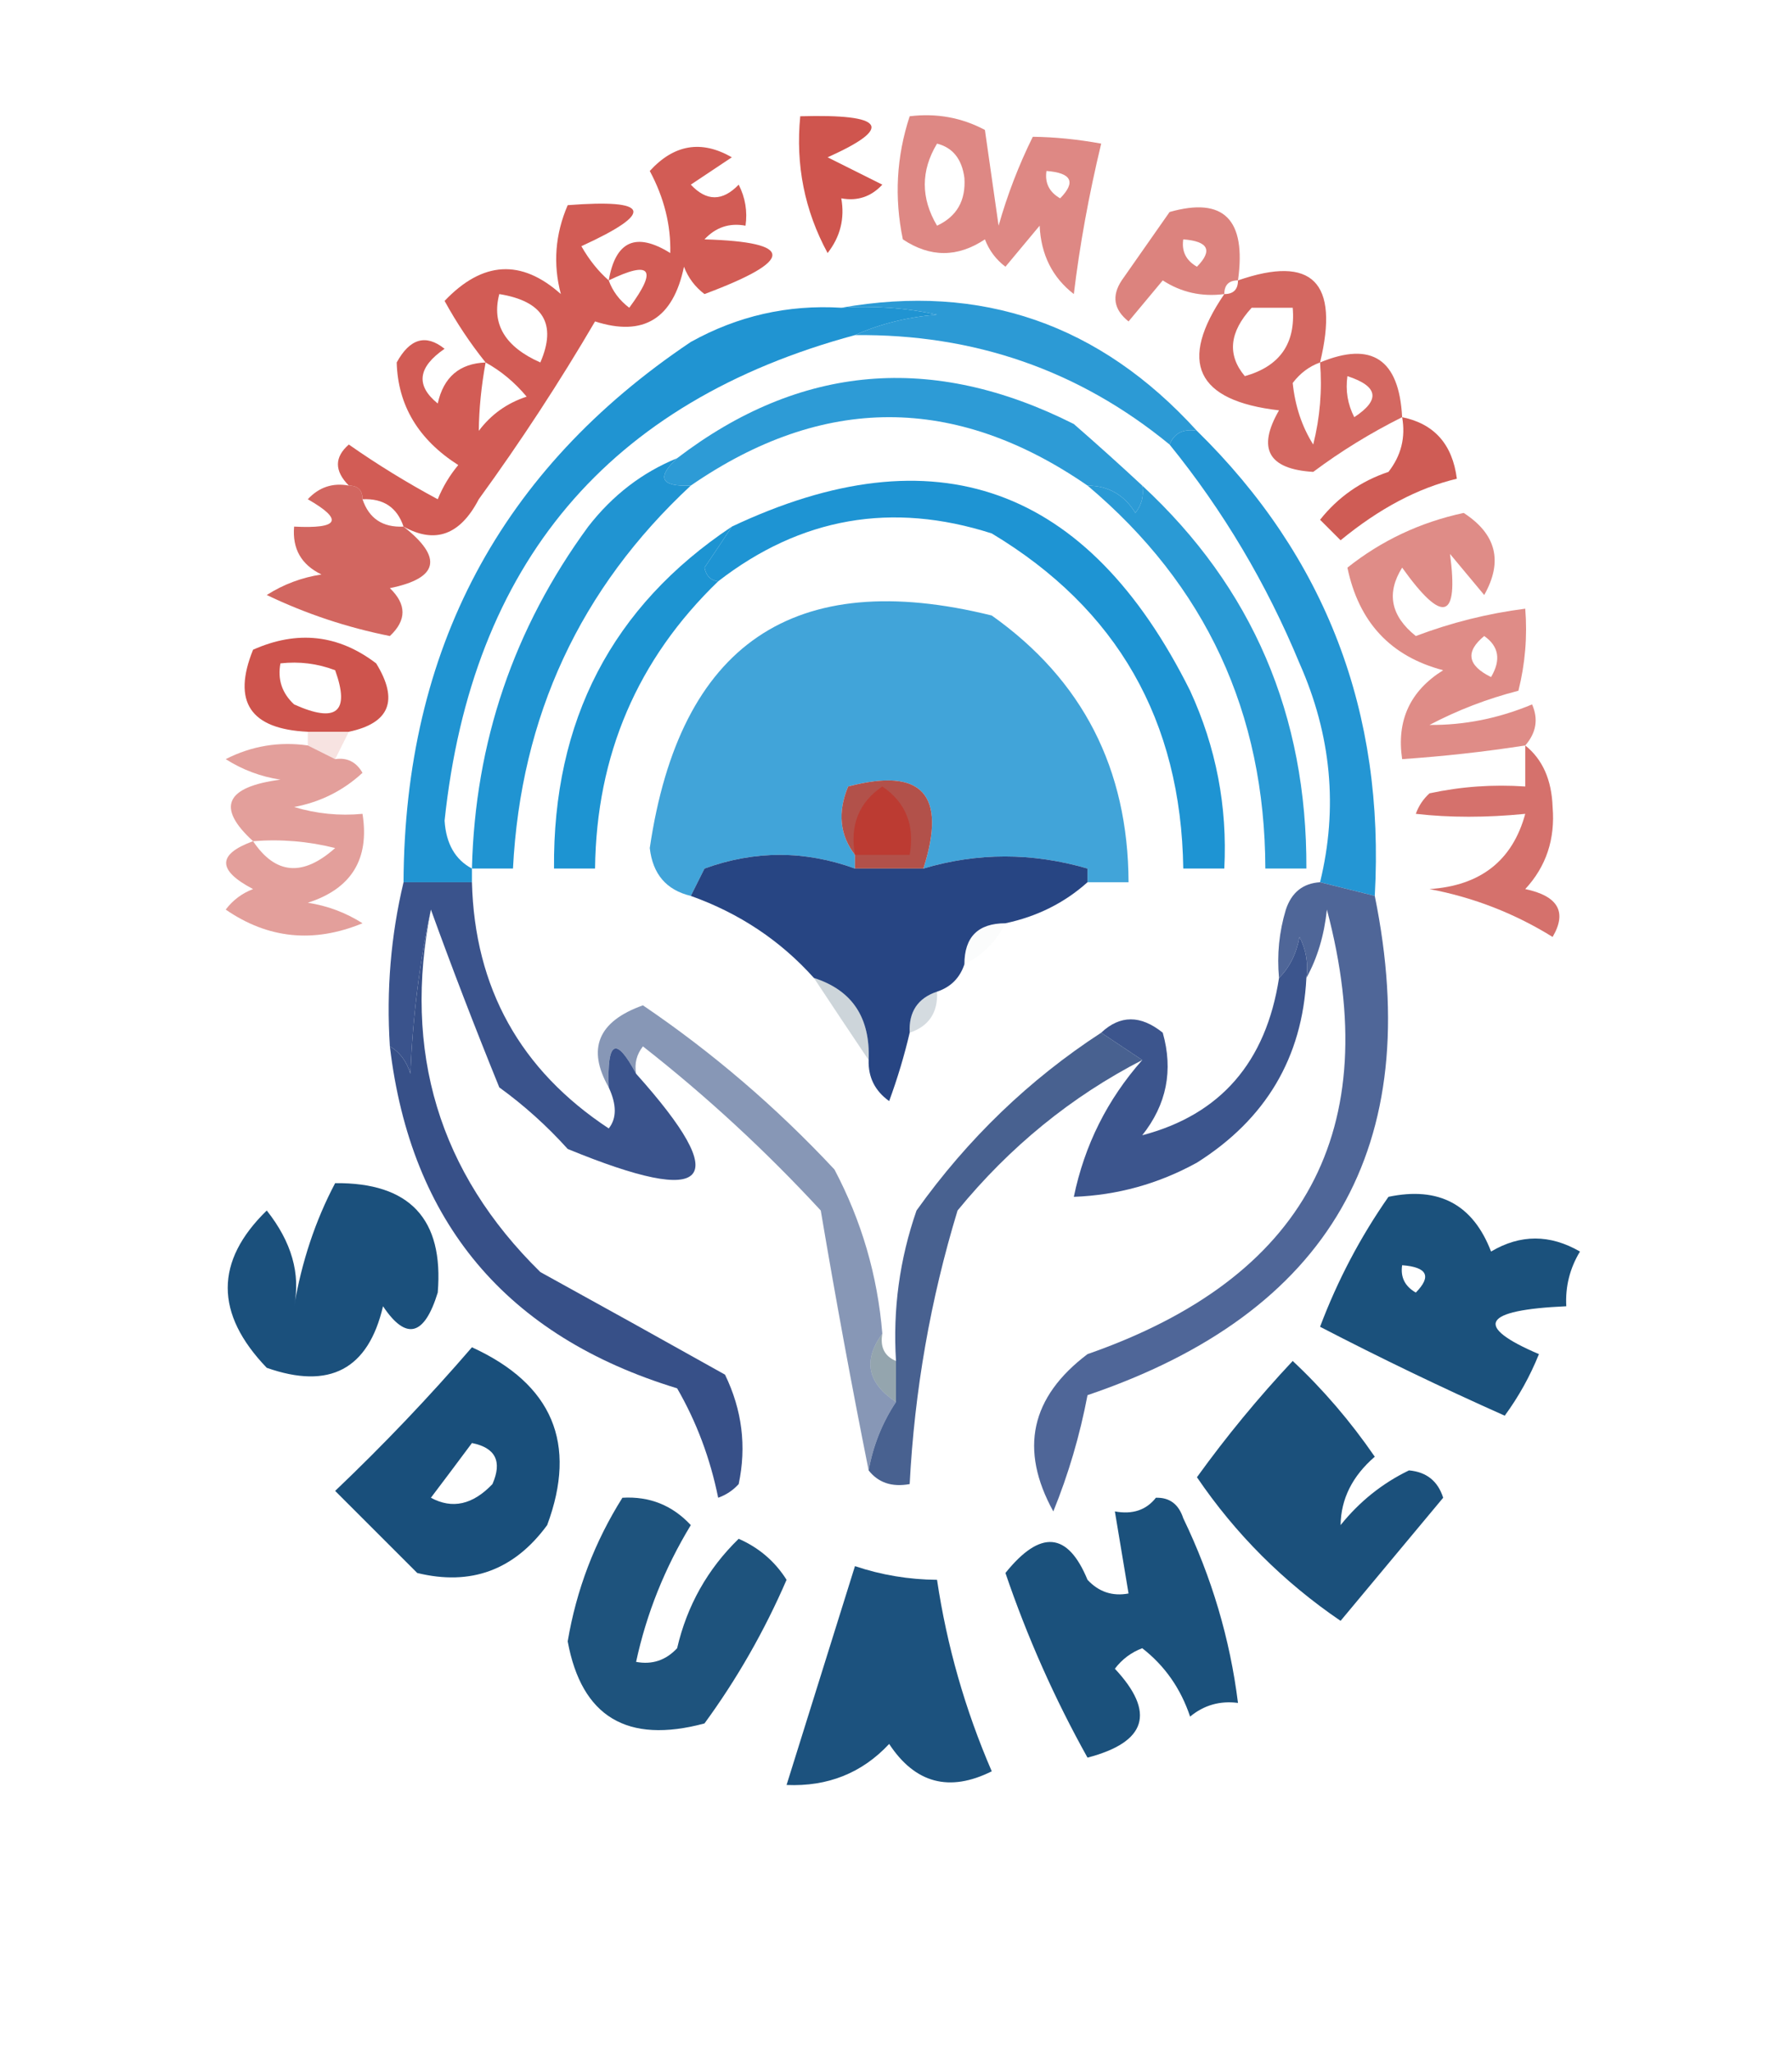
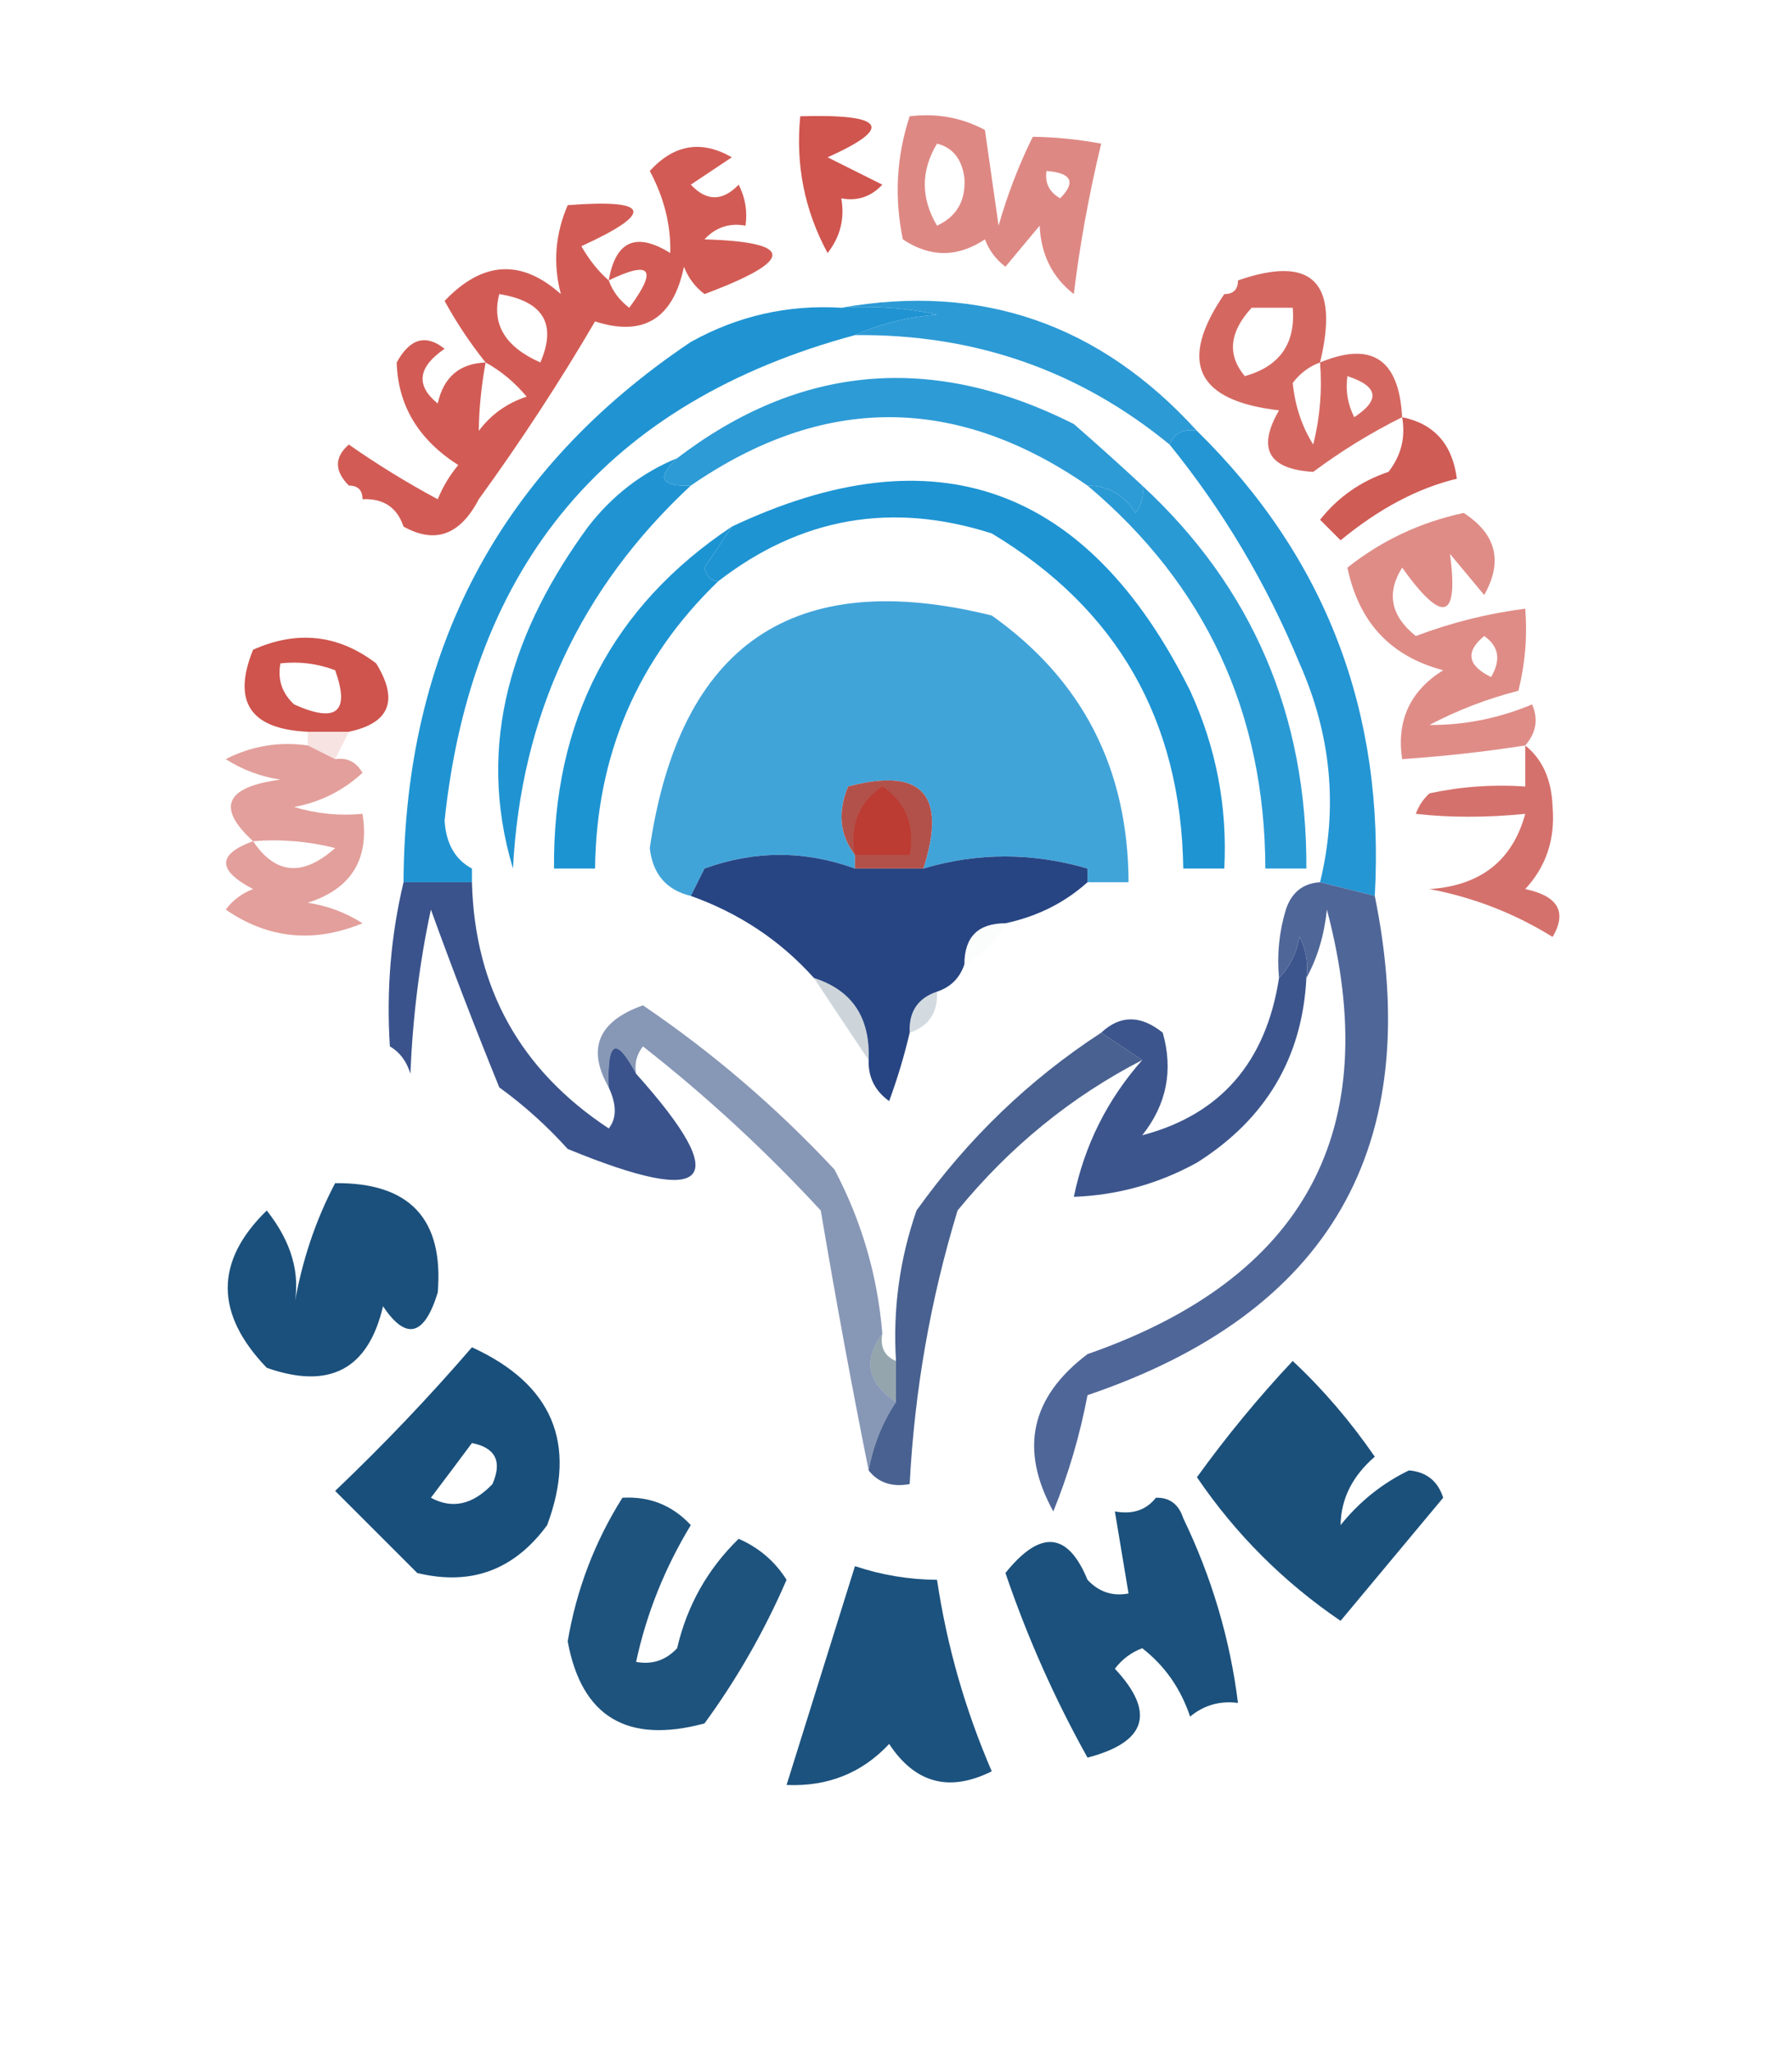
<svg xmlns="http://www.w3.org/2000/svg" version="1.1" width="131px" height="150px" style="shape-rendering:geometricPrecision; text-rendering:geometricPrecision; image-rendering:optimizeQuality; fill-rule:evenodd; clip-rule:evenodd">
  <g>
    <path style="opacity:0.929" fill="#cb4841" d="M 58.5,8.5 C 64.697,8.325 65.363,9.325 60.5,11.5C 61.833,12.167 63.167,12.833 64.5,13.5C 63.675,14.386 62.675,14.719 61.5,14.5C 61.762,15.978 61.429,17.311 60.5,18.5C 58.817,15.398 58.151,12.064 58.5,8.5 Z" />
  </g>
  <g>
    <path style="opacity:0.631" fill="#cb433c" d="M 66.5,8.5 C 68.467,8.261 70.3,8.594 72,9.5C 72.333,11.833 72.667,14.167 73,16.5C 73.642,14.238 74.475,12.072 75.5,10C 77.108,10.019 78.774,10.185 80.5,10.5C 79.592,14.282 78.926,17.948 78.5,21.5C 76.931,20.286 76.098,18.619 76,16.5C 75.167,17.5 74.333,18.5 73.5,19.5C 72.808,18.975 72.308,18.308 72,17.5C 70,18.833 68,18.833 66,17.5C 65.366,14.445 65.532,11.445 66.5,8.5 Z M 76.5,12.5 C 78.337,12.639 78.67,13.306 77.5,14.5C 76.703,14.043 76.369,13.376 76.5,12.5 Z M 68.5,10.5 C 69.649,10.791 70.316,11.624 70.5,13C 70.612,14.662 69.946,15.829 68.5,16.5C 67.306,14.484 67.306,12.484 68.5,10.5 Z" />
  </g>
  <g>
-     <path style="opacity:0.655" fill="#ca423b" d="M 90.5,20.5 C 89.833,20.5 89.5,20.833 89.5,21.5C 87.856,21.713 86.356,21.38 85,20.5C 84.167,21.5 83.333,22.5 82.5,23.5C 81.417,22.635 81.251,21.635 82,20.5C 83.167,18.833 84.333,17.167 85.5,15.5C 89.457,14.373 91.123,16.04 90.5,20.5 Z M 86.5,17.5 C 88.337,17.64 88.67,18.306 87.5,19.5C 86.703,19.043 86.369,18.376 86.5,17.5 Z" />
-   </g>
+     </g>
  <g>
    <path style="opacity:0.882" fill="#cc473f" d="M 29.5,38.5 C 29.027,37.094 28.027,36.427 26.5,36.5C 26.5,35.833 26.167,35.5 25.5,35.5C 24.438,34.425 24.438,33.425 25.5,32.5C 27.583,33.959 29.75,35.292 32,36.5C 32.374,35.584 32.874,34.75 33.5,34C 30.588,32.142 29.088,29.642 29,26.5C 29.965,24.74 31.132,24.406 32.5,25.5C 30.539,26.848 30.372,28.181 32,29.5C 32.422,27.574 33.589,26.574 35.5,26.5C 34.386,25.115 33.386,23.615 32.5,22C 35.275,19.084 38.108,18.918 41,21.5C 40.416,19.3 40.582,17.133 41.5,15C 47.551,14.533 47.885,15.533 42.5,18C 43.066,18.995 43.733,19.828 44.5,20.5C 44.999,17.611 46.499,16.944 49,18.5C 49.048,16.456 48.548,14.456 47.5,12.5C 49.276,10.553 51.276,10.22 53.5,11.5C 52.5,12.167 51.5,12.833 50.5,13.5C 51.651,14.731 52.817,14.731 54,13.5C 54.483,14.448 54.65,15.448 54.5,16.5C 53.325,16.281 52.325,16.614 51.5,17.5C 58.117,17.695 58.117,19.029 51.5,21.5C 50.808,20.975 50.308,20.308 50,19.5C 49.207,23.306 47.041,24.64 43.5,23.5C 40.899,27.944 38.066,32.278 35,36.5C 33.639,39.118 31.806,39.785 29.5,38.5 Z M 36.5,21.5 C 39.719,22.021 40.719,23.688 39.5,26.5C 36.922,25.358 35.922,23.691 36.5,21.5 Z M 44.5,20.5 C 47.591,19.007 48.091,19.674 46,22.5C 45.283,21.956 44.783,21.289 44.5,20.5 Z M 35.5,26.5 C 36.627,27.122 37.627,27.955 38.5,29C 37.069,29.465 35.903,30.299 35,31.5C 35.019,29.892 35.185,28.226 35.5,26.5 Z" />
  </g>
  <g>
    <path style="opacity:1" fill="#2094d2" d="M 61.5,22.5 C 63.857,22.337 66.19,22.503 68.5,23C 66.292,23.191 64.292,23.691 62.5,24.5C 44.486,29.361 34.486,41.195 32.5,60C 32.608,61.681 33.275,62.848 34.5,63.5C 34.5,63.833 34.5,64.167 34.5,64.5C 32.833,64.5 31.167,64.5 29.5,64.5C 29.575,47.509 36.575,34.343 50.5,25C 53.923,23.096 57.59,22.263 61.5,22.5 Z" />
  </g>
  <g>
    <path style="opacity:0.953" fill="#2295d3" d="M 61.5,22.5 C 71.737,20.691 80.403,23.691 87.5,31.5C 86.508,31.328 85.842,31.662 85.5,32.5C 78.885,27.072 71.218,24.405 62.5,24.5C 64.292,23.691 66.292,23.191 68.5,23C 66.19,22.503 63.857,22.337 61.5,22.5 Z" />
  </g>
  <g>
    <path style="opacity:0.925" fill="#1d93d3" d="M 83.5,35.5 C 83.631,36.239 83.464,36.906 83,37.5C 82.184,36.177 81.017,35.511 79.5,35.5C 69.833,28.833 60.167,28.833 50.5,35.5C 48.302,35.591 47.969,34.925 49.5,33.5C 58.496,26.626 68.163,25.793 78.5,31C 80.24,32.517 81.906,34.017 83.5,35.5 Z" />
  </g>
  <g>
    <path style="opacity:0.82" fill="#ca473f" d="M 96.5,26.5 C 100.28,24.928 102.28,26.262 102.5,30.5C 100.187,31.657 98.02,32.99 96,34.5C 92.716,34.3 91.882,32.8 93.5,30C 87.438,29.302 86.105,26.469 89.5,21.5C 90.167,21.5 90.5,21.167 90.5,20.5C 95.926,18.619 97.926,20.619 96.5,26.5 Z M 98.5,27.5 C 100.76,28.238 100.927,29.238 99,30.5C 98.517,29.552 98.35,28.552 98.5,27.5 Z M 96.5,26.5 C 96.662,28.527 96.496,30.527 96,32.5C 95.176,31.192 94.676,29.692 94.5,28C 95.044,27.283 95.711,26.783 96.5,26.5 Z M 91.5,22.5 C 92.5,22.5 93.5,22.5 94.5,22.5C 94.723,25.114 93.556,26.781 91,27.5C 89.697,25.947 89.864,24.28 91.5,22.5 Z" />
  </g>
  <g>
    <path style="opacity:0.906" fill="#ca4b44" d="M 102.5,30.5 C 104.844,30.979 106.178,32.479 106.5,35C 103.659,35.677 100.826,37.177 98,39.5C 97.5,39 97,38.5 96.5,38C 97.817,36.341 99.484,35.174 101.5,34.5C 102.429,33.311 102.762,31.978 102.5,30.5 Z" />
  </g>
  <g>
    <path style="opacity:1" fill="#1e94d3" d="M 52.5,42.5 C 51.957,42.44 51.624,42.107 51.5,41.5C 52.193,40.482 52.859,39.482 53.5,38.5C 68.347,31.484 79.514,35.484 87,50.5C 88.9,54.632 89.733,58.965 89.5,63.5C 88.5,63.5 87.5,63.5 86.5,63.5C 86.341,52.674 81.674,44.507 72.5,39C 65.198,36.66 58.531,37.827 52.5,42.5 Z" />
  </g>
  <g>
    <path style="opacity:0.961" fill="#1d93d3" d="M 87.5,31.5 C 96.919,40.739 101.252,52.072 100.5,65.5C 99.167,65.167 97.833,64.833 96.5,64.5C 97.824,59.073 97.324,53.74 95,48.5C 92.591,42.676 89.424,37.343 85.5,32.5C 85.842,31.662 86.508,31.328 87.5,31.5 Z" />
  </g>
  <g>
-     <path style="opacity:0.851" fill="#ca4b45" d="M 25.5,35.5 C 26.167,35.5 26.5,35.833 26.5,36.5C 26.973,37.906 27.973,38.573 29.5,38.5C 32.398,40.773 32.064,42.273 28.5,43C 29.731,44.183 29.731,45.349 28.5,46.5C 25.363,45.874 22.363,44.874 19.5,43.5C 20.729,42.719 22.062,42.219 23.5,42C 22.027,41.29 21.36,40.124 21.5,38.5C 24.797,38.671 25.131,38.005 22.5,36.5C 23.325,35.614 24.325,35.281 25.5,35.5 Z" />
-   </g>
+     </g>
  <g>
    <path style="opacity:1" fill="#1d94d2" d="M 53.5,38.5 C 52.859,39.482 52.193,40.482 51.5,41.5C 51.624,42.107 51.957,42.44 52.5,42.5C 46.597,48.197 43.597,55.197 43.5,63.5C 42.5,63.5 41.5,63.5 40.5,63.5C 40.409,52.676 44.742,44.343 53.5,38.5 Z" />
  </g>
  <g>
    <path style="opacity:0.851" fill="#2094d2" d="M 79.5,64.5 C 79.5,64.167 79.5,63.833 79.5,63.5C 78.176,50.317 71.176,45.15 58.5,48C 53.175,52.125 50.842,57.291 51.5,63.5C 51.167,64.167 50.833,64.833 50.5,65.5C 48.715,65.074 47.715,63.908 47.5,62C 49.695,47.081 58.028,41.414 72.5,45C 79.136,49.702 82.469,56.202 82.5,64.5C 81.5,64.5 80.5,64.5 79.5,64.5 Z M 79.5,63.5 C 75.452,62.322 71.452,62.322 67.5,63.5C 69.24,58.076 67.407,56.076 62,57.5C 61.22,59.387 61.387,61.054 62.5,62.5C 62.5,62.833 62.5,63.167 62.5,63.5C 58.833,62.167 55.167,62.167 51.5,63.5C 50.842,57.291 53.175,52.125 58.5,48C 71.176,45.15 78.176,50.317 79.5,63.5 Z" />
  </g>
  <g>
    <path style="opacity:0.922" fill="#cb473f" d="M 25.5,53.5 C 24.5,53.5 23.5,53.5 22.5,53.5C 18.293,53.306 16.96,51.306 18.5,47.5C 21.736,46.059 24.736,46.392 27.5,48.5C 29.159,51.202 28.492,52.868 25.5,53.5 Z M 20.5,48.5 C 21.873,48.343 23.207,48.51 24.5,49C 25.602,52.06 24.602,52.893 21.5,51.5C 20.614,50.675 20.281,49.675 20.5,48.5 Z" />
  </g>
  <g>
    <path style="opacity:0.624" fill="#cc473f" d="M 111.5,54.5 C 108.518,54.963 105.518,55.296 102.5,55.5C 102.081,52.675 103.081,50.509 105.5,49C 101.664,47.994 99.33,45.494 98.5,41.5C 100.997,39.515 103.831,38.181 107,37.5C 109.386,39.046 109.886,41.046 108.5,43.5C 107.667,42.5 106.833,41.5 106,40.5C 106.641,45.324 105.474,45.657 102.5,41.5C 101.334,43.365 101.667,45.032 103.5,46.5C 106.096,45.518 108.762,44.851 111.5,44.5C 111.662,46.527 111.495,48.527 111,50.5C 108.72,51.086 106.553,51.92 104.5,53C 107.051,53.023 109.551,52.523 112,51.5C 112.47,52.577 112.303,53.577 111.5,54.5 Z M 108.5,46.5 C 109.573,47.251 109.74,48.251 109,49.5C 107.272,48.648 107.105,47.648 108.5,46.5 Z" />
  </g>
  <g>
-     <path style="opacity:1" fill="#2094d2" d="M 49.5,33.5 C 47.969,34.925 48.302,35.591 50.5,35.5C 42.405,43.027 38.071,52.361 37.5,63.5C 36.5,63.5 35.5,63.5 34.5,63.5C 34.724,54.266 37.557,45.932 43,38.5C 44.777,36.21 46.944,34.543 49.5,33.5 Z" />
+     <path style="opacity:1" fill="#2094d2" d="M 49.5,33.5 C 47.969,34.925 48.302,35.591 50.5,35.5C 42.405,43.027 38.071,52.361 37.5,63.5C 34.724,54.266 37.557,45.932 43,38.5C 44.777,36.21 46.944,34.543 49.5,33.5 Z" />
  </g>
  <g>
    <path style="opacity:0.227" fill="#de877f" d="M 22.5,54.5 C 22.5,54.167 22.5,53.833 22.5,53.5C 23.5,53.5 24.5,53.5 25.5,53.5C 25.167,54.167 24.833,54.833 24.5,55.5C 23.833,55.167 23.167,54.833 22.5,54.5 Z" />
  </g>
  <g>
    <path style="opacity:0.953" fill="#2095d3" d="M 79.5,35.5 C 81.017,35.511 82.184,36.177 83,37.5C 83.464,36.906 83.631,36.239 83.5,35.5C 91.552,42.956 95.552,52.29 95.5,63.5C 94.5,63.5 93.5,63.5 92.5,63.5C 92.469,52.108 88.136,42.775 79.5,35.5 Z" />
  </g>
  <g>
    <path style="opacity:0.529" fill="#cb4a42" d="M 22.5,54.5 C 23.167,54.833 23.833,55.167 24.5,55.5C 25.376,55.369 26.043,55.703 26.5,56.5C 25.088,57.806 23.421,58.64 21.5,59C 23.134,59.493 24.801,59.66 26.5,59.5C 27.026,62.808 25.693,64.975 22.5,66C 23.938,66.219 25.271,66.719 26.5,67.5C 22.932,68.97 19.599,68.636 16.5,66.5C 17.025,65.808 17.692,65.308 18.5,65C 15.875,63.624 15.875,62.458 18.5,61.5C 15.803,59.031 16.469,57.531 20.5,57C 19.062,56.781 17.729,56.281 16.5,55.5C 18.396,54.534 20.396,54.201 22.5,54.5 Z M 18.5,61.5 C 20.527,61.338 22.527,61.505 24.5,62C 22.139,64.109 20.139,63.942 18.5,61.5 Z" />
  </g>
  <g>
    <path style="opacity:0.961" fill="#b04b44" d="M 67.5,63.5 C 67.167,63.5 66.833,63.5 66.5,63.5C 65.167,63.5 63.833,63.5 62.5,63.5C 62.5,63.167 62.5,62.833 62.5,62.5C 61.387,61.054 61.22,59.387 62,57.5C 67.407,56.076 69.24,58.076 67.5,63.5 Z" />
  </g>
  <g>
    <path style="opacity:1" fill="#bc3b32" d="M 62.5,62.5 C 62.116,60.335 62.783,58.669 64.5,57.5C 66.217,58.669 66.884,60.335 66.5,62.5C 65.167,62.5 63.833,62.5 62.5,62.5 Z" />
  </g>
  <g>
    <path style="opacity:1" fill="#274583" d="M 62.5,63.5 C 63.634,65.781 64.968,65.781 66.5,63.5C 66.833,63.5 67.167,63.5 67.5,63.5C 71.452,62.322 75.452,62.322 79.5,63.5C 79.5,63.833 79.5,64.167 79.5,64.5C 77.819,66.007 75.819,67.007 73.5,67.5C 71.5,67.5 70.5,68.5 70.5,70.5C 70.167,71.5 69.5,72.167 68.5,72.5C 67.094,72.973 66.427,73.973 66.5,75.5C 66.108,77.179 65.608,78.846 65,80.5C 63.961,79.756 63.461,78.756 63.5,77.5C 63.625,74.392 62.292,72.392 59.5,71.5C 57.054,68.769 54.054,66.769 50.5,65.5C 50.833,64.833 51.167,64.167 51.5,63.5C 55.167,62.167 58.833,62.167 62.5,63.5 Z M 62.5,63.5 C 63.833,63.5 65.167,63.5 66.5,63.5C 64.968,65.781 63.634,65.781 62.5,63.5 Z" />
  </g>
  <g>
    <path style="opacity:0.761" fill="#c8453e" d="M 111.5,54.5 C 112.765,55.514 113.431,57.014 113.5,59C 113.695,61.352 113.028,63.352 111.5,65C 113.904,65.508 114.571,66.674 113.5,68.5C 110.713,66.772 107.713,65.606 104.5,65C 108.232,64.753 110.565,62.919 111.5,59.5C 108.653,59.782 105.987,59.782 103.5,59.5C 103.709,58.914 104.043,58.414 104.5,58C 106.81,57.503 109.143,57.337 111.5,57.5C 111.5,56.5 111.5,55.5 111.5,54.5 Z" />
  </g>
  <g>
    <path style="opacity:0.969" fill="#354f89" d="M 29.5,64.5 C 31.167,64.5 32.833,64.5 34.5,64.5C 34.699,72.231 38.033,78.231 44.5,82.5C 45.087,81.767 45.087,80.767 44.5,79.5C 44.367,76.075 45.033,75.742 46.5,78.5C 53.639,86.473 51.972,88.307 41.5,84C 39.983,82.315 38.316,80.815 36.5,79.5C 34.705,75.085 33.038,70.752 31.5,66.5C 30.676,70.312 30.176,74.312 30,78.5C 29.722,77.584 29.222,76.918 28.5,76.5C 28.237,72.4 28.57,68.4 29.5,64.5 Z" />
  </g>
  <g>
    <path style="opacity:0.016" fill="#3d5b70" d="M 73.5,67.5 C 72.833,68.833 71.833,69.833 70.5,70.5C 70.5,68.5 71.5,67.5 73.5,67.5 Z" />
  </g>
  <g>
    <path style="opacity:0.267" fill="#456375" d="M 59.5,71.5 C 62.292,72.392 63.625,74.392 63.5,77.5C 62.18,75.537 60.846,73.537 59.5,71.5 Z" />
  </g>
  <g>
    <path style="opacity:0.22" fill="#3d5c73" d="M 68.5,72.5 C 68.573,74.027 67.906,75.027 66.5,75.5C 66.427,73.973 67.094,72.973 68.5,72.5 Z" />
  </g>
  <g>
    <path style="opacity:0.6" fill="#375285" d="M 64.5,97.5 C 63.07,99.455 63.403,101.121 65.5,102.5C 64.498,104.011 63.831,105.678 63.5,107.5C 62.261,101.316 61.094,94.983 60,88.5C 55.967,84.132 51.634,80.132 47,76.5C 46.536,77.094 46.369,77.761 46.5,78.5C 45.033,75.742 44.367,76.075 44.5,79.5C 42.889,76.668 43.722,74.668 47,73.5C 52.077,76.943 56.744,80.943 61,85.5C 62.985,89.259 64.152,93.259 64.5,97.5 Z" />
  </g>
  <g>
    <path style="opacity:0.961" fill="#354f89" d="M 95.5,71.5 C 95.205,77.318 92.538,81.818 87.5,85C 84.688,86.549 81.688,87.382 78.5,87.5C 79.282,83.72 80.948,80.387 83.5,77.5C 82.5,76.833 81.5,76.167 80.5,75.5C 81.885,74.199 83.385,74.199 85,75.5C 85.782,78.257 85.282,80.757 83.5,83C 89.215,81.496 92.548,77.662 93.5,71.5C 94.268,70.737 94.768,69.737 95,68.5C 95.483,69.448 95.65,70.448 95.5,71.5 Z" />
  </g>
  <g>
    <path style="opacity:0.898" fill="#344f83" d="M 80.5,75.5 C 81.5,76.167 82.5,76.833 83.5,77.5C 78.313,80.173 73.813,83.84 70,88.5C 68.019,95.006 66.853,101.672 66.5,108.5C 65.209,108.737 64.209,108.404 63.5,107.5C 63.831,105.678 64.498,104.011 65.5,102.5C 65.5,101.5 65.5,100.5 65.5,99.5C 65.263,95.727 65.763,92.06 67,88.5C 70.736,83.262 75.236,78.929 80.5,75.5 Z" />
  </g>
  <g>
    <path style="opacity:1" fill="#1b507c" d="M 24.5,86.5 C 29.949,86.448 32.449,89.115 32,94.5C 31.019,97.689 29.686,98.022 28,95.5C 26.923,100.115 24.09,101.615 19.5,100C 15.697,96.041 15.697,92.208 19.5,88.5C 21.319,90.797 21.985,93.13 21.5,95.5C 22.058,92.23 23.058,89.23 24.5,86.5 Z" />
  </g>
  <g>
-     <path style="opacity:1" fill="#1b517c" d="M 101.5,87.5 C 105.182,86.725 107.682,88.059 109,91.5C 111.139,90.231 113.305,90.231 115.5,91.5C 114.754,92.736 114.421,94.07 114.5,95.5C 108.357,95.775 107.69,96.942 112.5,99C 111.853,100.609 111.02,102.109 110,103.5C 105.424,101.462 100.924,99.295 96.5,97C 97.782,93.601 99.449,90.434 101.5,87.5 Z M 102.5,92.5 C 104.337,92.639 104.67,93.306 103.5,94.5C 102.702,94.043 102.369,93.376 102.5,92.5 Z" />
-   </g>
+     </g>
  <g>
    <path style="opacity:0.882" fill="#38528a" d="M 96.5,64.5 C 97.833,64.833 99.167,65.167 100.5,65.5C 104.224,83.821 97.224,95.988 79.5,102C 78.941,104.941 78.107,107.775 77,110.5C 74.505,105.977 75.338,102.143 79.5,99C 95.43,93.444 101.263,82.61 97,66.5C 96.802,68.382 96.302,70.048 95.5,71.5C 95.65,70.448 95.483,69.448 95,68.5C 94.768,69.737 94.268,70.737 93.5,71.5C 93.34,69.801 93.507,68.134 94,66.5C 94.417,65.244 95.25,64.577 96.5,64.5 Z" />
  </g>
  <g>
-     <path style="opacity:1" fill="#375088" d="M 31.5,66.5 C 29.425,76.89 32.091,85.723 39.5,93C 43.98,95.467 48.48,97.967 53,100.5C 54.25,103.077 54.584,105.743 54,108.5C 53.586,108.957 53.086,109.291 52.5,109.5C 51.919,106.625 50.919,103.958 49.5,101.5C 37.024,97.696 30.024,89.362 28.5,76.5C 29.222,76.918 29.722,77.584 30,78.5C 30.176,74.312 30.676,70.312 31.5,66.5 Z" />
-   </g>
+     </g>
  <g>
    <path style="opacity:0.997" fill="#194f7b" d="M 34.5,98.5 C 40.386,101.194 42.22,105.527 40,111.5C 37.588,114.792 34.421,115.959 30.5,115C 28.5,113 26.5,111 24.5,109C 28.037,105.631 31.371,102.131 34.5,98.5 Z M 34.5,105.5 C 36.225,105.843 36.725,106.843 36,108.5C 34.561,110.014 33.061,110.347 31.5,109.5C 32.524,108.148 33.524,106.815 34.5,105.5 Z" />
  </g>
  <g>
    <path style="opacity:0.569" fill="#436271" d="M 64.5,97.5 C 64.328,98.492 64.662,99.158 65.5,99.5C 65.5,100.5 65.5,101.5 65.5,102.5C 63.403,101.121 63.07,99.455 64.5,97.5 Z" />
  </g>
  <g>
    <path style="opacity:1" fill="#1b507b" d="M 94.5,99.5 C 96.719,101.575 98.719,103.909 100.5,106.5C 98.861,107.916 98.028,109.583 98,111.5C 99.389,109.773 101.056,108.439 103,107.5C 104.28,107.613 105.113,108.28 105.5,109.5C 103,112.5 100.5,115.5 98,118.5C 93.821,115.654 90.321,112.154 87.5,108C 89.654,105.013 91.987,102.18 94.5,99.5 Z" />
  </g>
  <g>
    <path style="opacity:1" fill="#1e537d" d="M 45.5,109.5 C 47.483,109.383 49.15,110.05 50.5,111.5C 48.594,114.64 47.26,117.973 46.5,121.5C 47.675,121.719 48.675,121.386 49.5,120.5C 50.226,117.379 51.726,114.713 54,112.5C 55.487,113.155 56.653,114.155 57.5,115.5C 55.879,119.244 53.879,122.744 51.5,126C 45.849,127.518 42.516,125.518 41.5,120C 42.137,116.228 43.47,112.728 45.5,109.5 Z" />
  </g>
  <g>
    <path style="opacity:1" fill="#1b517c" d="M 84.5,109.5 C 85.497,109.47 86.164,109.97 86.5,111C 88.581,115.316 89.915,119.816 90.5,124.5C 89.178,124.33 88.011,124.663 87,125.5C 86.313,123.445 85.146,121.779 83.5,120.5C 82.692,120.808 82.025,121.308 81.5,122C 84.49,125.201 83.823,127.368 79.5,128.5C 77.097,124.192 75.097,119.692 73.5,115C 76.054,111.821 78.054,111.988 79.5,115.5C 80.325,116.386 81.325,116.719 82.5,116.5C 82.167,114.5 81.833,112.5 81.5,110.5C 82.791,110.737 83.791,110.404 84.5,109.5 Z" />
  </g>
  <g>
    <path style="opacity:1" fill="#1c527e" d="M 62.5,114.5 C 64.435,115.15 66.435,115.483 68.5,115.5C 69.22,120.329 70.554,124.996 72.5,129.5C 69.397,131.047 66.897,130.38 65,127.5C 63.013,129.628 60.513,130.628 57.5,130.5C 59.159,125.177 60.826,119.844 62.5,114.5 Z" />
  </g>
</svg>